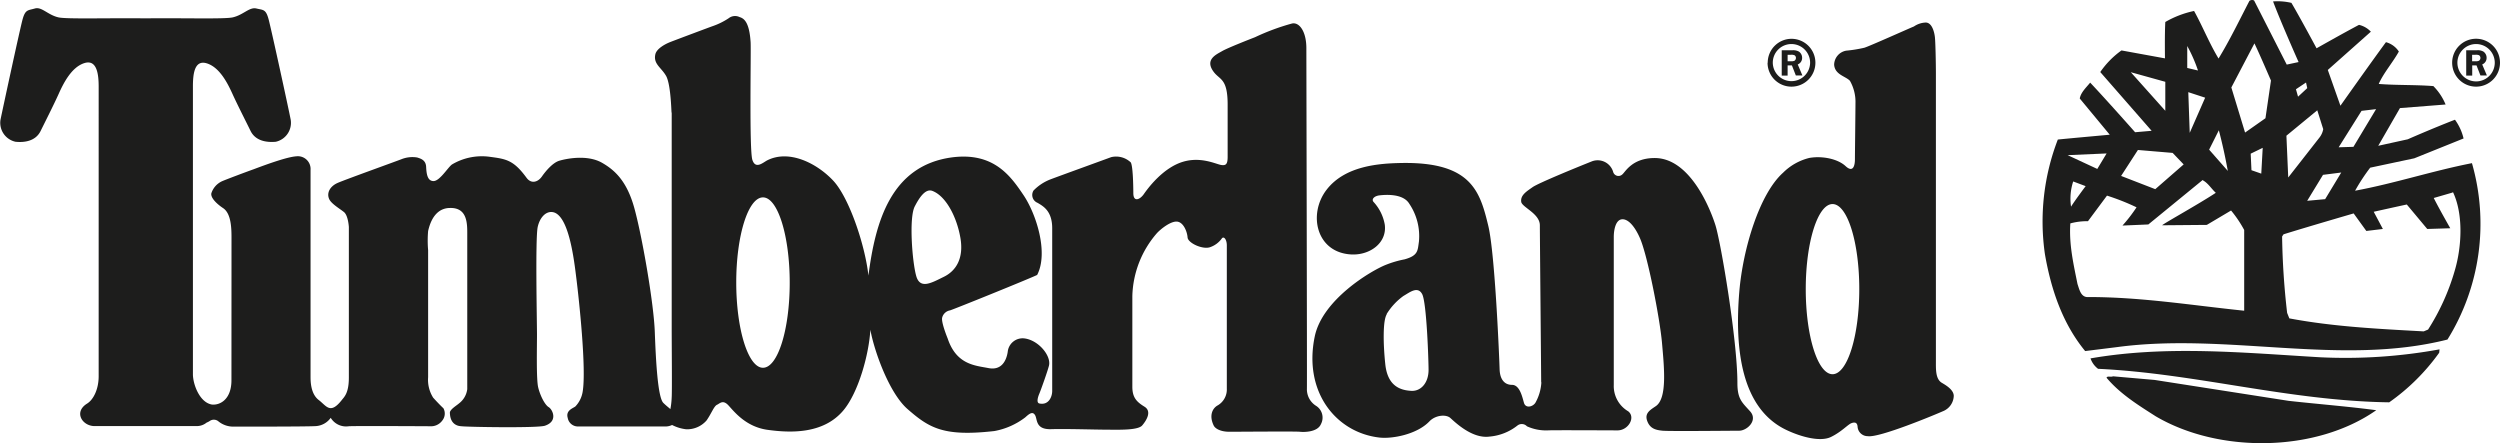
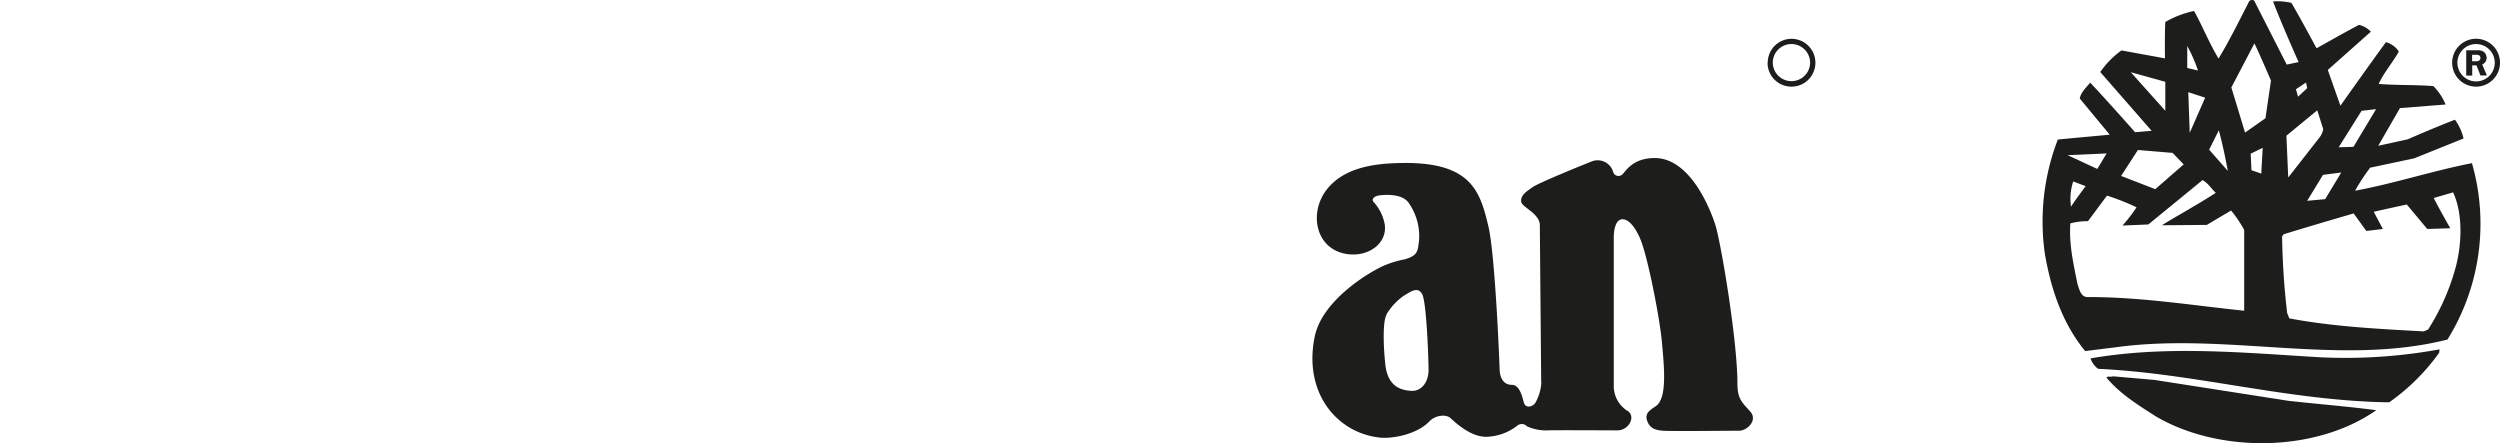
<svg xmlns="http://www.w3.org/2000/svg" viewBox="0 0 453.55 80.38">
  <title>Risorsa 1</title>
  <g id="Livello_2" data-name="Livello 2">
    <g id="Ebene_1" data-name="Ebene 1">
      <path d="M329.87-87.34a4.34,4.34,0,0,1,4.34-4.35,4.34,4.34,0,0,1,4.34,4.35A4.34,4.34,0,0,1,334.21-83a4.34,4.34,0,0,1-4.34-4.34Zm4.34,3.39a3.39,3.39,0,0,0,3.39-3.39,3.39,3.39,0,0,0-3.39-3.39,3.4,3.4,0,0,0-3.39,3.39,3.4,3.4,0,0,0,3.39,3.39Z" transform="translate(115 98.72)" style="fill:#1d1d1c;fill-rule:evenodd" />
      <path d="M333.49-85h-1.07v-4.6h1.94a2,2,0,0,1,1.18.24,1.36,1.36,0,0,1,.58,1.14,1.26,1.26,0,0,1-.8,1.19l.85,2H335l-.71-1.82h-.78V-85Zm0-2.61h.59a1.29,1.29,0,0,0,.65-.09.62.62,0,0,0,.27-.53.59.59,0,0,0-.25-.47,1.52,1.52,0,0,0-.7-.08h-.56v1.17Z" transform="translate(115 98.72)" style="fill:#1d1d1c;fill-rule:evenodd" />
      <path d="M205.7-87.34A4.33,4.33,0,0,1,210-91.68a4.34,4.34,0,0,1,4.35,4.34A4.34,4.34,0,0,1,210-83a4.33,4.33,0,0,1-4.33-4.33ZM210-84a3.38,3.38,0,0,0,3.39-3.38A3.39,3.39,0,0,0,210-90.73a3.38,3.38,0,0,0-3.38,3.39A3.38,3.38,0,0,0,210-84Z" transform="translate(115 98.72)" style="fill:#1d1d1c;fill-rule:evenodd" />
-       <path d="M209.31-85h-1.07v-4.6h1.93a2.11,2.11,0,0,1,1.19.24,1.36,1.36,0,0,1,.58,1.14,1.25,1.25,0,0,1-.79,1.19l.84,2H210.8l-.71-1.82h-.78V-85Zm0-2.61h.6a1.32,1.32,0,0,0,.65-.09.64.64,0,0,0,.26-.53.56.56,0,0,0-.25-.46,1.39,1.39,0,0,0-.7-.09h-.56v1.17Z" transform="translate(115 98.72)" style="fill:#1d1d1c;fill-rule:evenodd" />
      <path d="M327.52-34.73a38,38,0,0,1-9.07,9c-18.26-.26-35-5.23-52.82-6.08a4,4,0,0,1-1.37-1.89c13.89-2.42,28-1,41.74-.2a94.9,94.9,0,0,0,21.58-1.44ZM300.19-26c5.29.59,10.63,1,15.91,1.7-11,7.71-28.56,7.84-40,1.11-3.13-2-6.46-4.05-8.93-7,.13-.39.78-.06,1.17-.26l7.56.66Zm-.33-61,2.15-.46s-3.26-7.32-4.63-11a11,11,0,0,1,3.33.26c1.63,2.77,4.56,8.24,4.56,8.24s5.09-2.88,7.7-4.25a4.25,4.25,0,0,1,2.15,1.24l-7.81,6.94,2.29,6.49s5.52-7.81,8.26-11.53a4.08,4.08,0,0,1,2.34,1.7c-1.11,2-2.8,3.92-3.65,5.88,3.33.26,6.65.13,9.91.39a10.27,10.27,0,0,1,2.22,3.34l-8.28.65-3.94,6.84,5.36-1.18S326-75.3,330.38-77a9.47,9.47,0,0,1,1.56,3.4L323-70l-8,1.7a34.45,34.45,0,0,0-2.74,4.18c7.11-1.31,14-3.59,21.2-5a39.82,39.82,0,0,1-4.44,32c-19.36,4.9-39.91-1.31-59.93,1.37l-5.8.72c-4.11-5-6.19-11.18-7.3-17.58a41.35,41.35,0,0,1,2.34-20.79c.58-.08,9.42-.88,9.42-.88l-5.44-6.57c.2-1.12,1.18-2,1.89-2.88,2.84,3,8.15,9,8.15,9l3-.26-9.32-10.66a15.76,15.76,0,0,1,3.85-3.92l7.89,1.44s-.07-4.25.06-6.6a17.62,17.62,0,0,1,5.22-2c1.56,2.81,2.74,5.82,4.44,8.63,2-3.27,3.77-6.93,5.6-10.46a.81.81,0,0,1,.85-.07ZM294-90.85l-4.19,8,2.49,8.18L296-77.27l1-6.84C296-86.4,295-88.75,294-90.85Zm-12.19.46v4l1.95.46A27.16,27.16,0,0,0,281.8-90.39Zm-10.24,4.77,6.26,7v-5.26Zm31.79,1.87-1.83,1.22.38,1.35,1.67-1.55ZM282-82l.26,7.38L285.06-81Zm34.07,3.08-2.64.31L309.28-72l2.68-.08Zm-16.27,4.82.33,7.58,5.67-7.25a3.45,3.45,0,0,0,.68-1.52l-1.08-3.42Zm-12.25-1-1.77,3.53,3.39,3.86C288.71-70.25,288.18-72.67,287.54-75.09Zm7.95,3.2-2.18,1.06.14,3,1.78.62Zm-22.64.39-3.05,4.71,6.2,2.4,5.15-4.49-2-2.09Zm-12.75.94,5.38,2.5,1.69-2.81ZM306.44-67l-2.87,4.71,3.26-.3,2.92-4.83Zm-21.91,1-9.78,8-4.69.2a27.62,27.62,0,0,0,2.55-3.31,41.45,41.45,0,0,0-5.36-2.12l-3.45,4.64a11.57,11.57,0,0,0-3.2.4c-.26,3.85.59,7.45,1.3,11,.33.92.59,2.49,2,2.36,9.65,0,18.72,1.5,28.24,2.48V-57a21.38,21.38,0,0,0-2.38-3.53l-4.4,2.61-8.09.07c-.07-.14,6.66-3.86,9.72-5.89C286.1-64.57,285.57-65.55,284.53-66.07Zm-23.41.2a10,10,0,0,0-.39,4.57c.78-1.24,2.65-3.72,2.65-3.72Zm68.86,2-3.45,1c.91,1.83,3,5.49,3,5.49l-4.18.13-3.71-4.44c-1.83.39-6,1.32-6,1.32l1.66,3.12-3,.36L312-60s-8.54,2.48-12.72,3.79l-.26.39a136.29,136.29,0,0,0,.91,13.86l.4,1c7.95,1.5,16,1.9,24.38,2.36l.79-.33a40.68,40.68,0,0,0,4.83-10.66C331.62-53.91,331.94-59.86,330-63.91Z" transform="translate(115 98.72)" style="fill:#1d1d1c;fill-rule:evenodd" />
      <path d="M164.6-29.47c0-.92-.24-26.63-.24-28.37,0-2.14-3.23-3.27-3.38-4.26-.17-1.22,1-1.91,2.07-2.67s8.61-3.83,10.81-4.7a2.93,2.93,0,0,1,3.8,1.94,1,1,0,0,0,1.63.48c.55-.4,1.74-3,5.91-3,6.34,0,10,9,11,12.14s4,20.93,4,28.69c0,2.91.85,3.5,2.31,5.13s-.56,3.51-2,3.51-12.66.12-13.88,0-2.29-.36-2.8-1.79.6-2,1.6-2.69c2.07-1.48,1.47-7.08,1.09-11.45s-2.61-15.85-4-19c-.76-1.75-1.92-3.43-3.16-3.43s-1.59,1.9-1.59,3.24,0,23.75,0,26.85a5.31,5.31,0,0,0,2.62,4.75c1.4,1.11,0,3.47-1.94,3.46-1.32,0-11.83-.06-12.62,0a8.4,8.4,0,0,1-3.81-.74,1.28,1.28,0,0,0-1.74-.13,9.46,9.46,0,0,1-5.1,2c-3.16.41-6.3-2.71-7.07-3.39s-2.69-.53-3.79.63c-2.28,2.38-6.77,3.2-9.08,2.93-7.82-.9-13.81-8.24-11.72-18.33,1.39-6.72,10.23-11.94,12.89-13a18.63,18.63,0,0,1,3.41-1c2.5-.69,2.36-1.62,2.6-3.19a10.47,10.47,0,0,0-1.73-6.87c-1.14-1.94-4.41-1.66-5.4-1.55s-1.57.73-1.06,1.24a8.1,8.1,0,0,1,2,4.1c.42,3.3-2.72,5.57-6.12,5.38-6.32-.36-7.83-7.31-4.46-11.71s9.59-4.81,13.66-4.88c12.65-.21,14.2,5.19,15.7,11.42,1.23,5.14,2,24.26,2.05,26s.81,2.83,2.24,2.83,1.88,2.25,2.18,3.27,1.55.75,2.06,0a8.46,8.46,0,0,0,1.09-3.66Zm-28-12.25c-.73,1.07-.68,5.29-.28,9.08s2.51,4.73,4.77,4.83c1.67.07,3.08-1.42,3.08-3.81,0-1.64-.34-12.2-1.16-13.74s-2.31-.28-3.38.32A11.32,11.32,0,0,0,136.55-41.72Z" transform="translate(115 98.72)" style="fill:#1d1d1c;fill-rule:evenodd" />
-       <path d="M6.82-78.44c-.09-2.06-.29-5.09-.92-6.4-.87-1.63-2.43-2.23-2-4.06.25-1,1.75-1.82,2.69-2.19s6.76-2.55,7.59-2.85a12.91,12.91,0,0,0,3-1.46,1.88,1.88,0,0,1,2-.22c.77.23,1.77.86,2,4.6.09,1.91-.27,19.56.32,21.32s1.94.45,2.71.06c4-2,9,.56,11.93,3.67s5.82,11.8,6.41,17.25c1.24-9.59,4-20,15.24-21.46,7.52-.94,10.57,3.41,12.89,6.85s4.57,10.47,2.48,14.49c-1.39.68-15.26,6.29-15.81,6.43a1.78,1.78,0,0,0-1.42,1.31c-.22.84,1,3.8,1,3.8,1.59,4.76,5,4.89,7.4,5.36s3.26-1.4,3.49-2.94a2.72,2.72,0,0,1,3-2.45c2.59.31,4.9,3.15,4.49,4.92-.24,1-1.48,4.46-1.74,5.07s-.61,1.69,0,1.82c1.67.35,2.32-1.2,2.32-2.28s0-10.53,0-12.84,0-13.53,0-16.67-1.63-4-2.65-4.61a1.53,1.53,0,0,1-.74-2.23,8.56,8.56,0,0,1,3-2c.67-.27,9.88-3.61,11.09-4.06a3.87,3.87,0,0,1,3.55.95c.38.59.46,3.9.47,5.59s1.21,1.16,1.9.17,3.5-4.86,7.24-5.91c3.2-.9,5.87.47,6.79.62s1.18-.21,1.18-1.49,0-8.3,0-9.46c0-4.76-1.4-4.45-2.51-5.91-1.72-2.27.46-3.18,1.48-3.78s5.26-2.25,6-2.54a40.59,40.59,0,0,1,6.69-2.48C120.72-94.76,122-93,122-90c0,2.07.14,60.64.1,61.79a3.53,3.53,0,0,0,1.62,3.09,2.52,2.52,0,0,1,.92,3.35c-.61,1.46-3.05,1.47-3.82,1.38s-11.1,0-12.78,0-2.6-.61-2.85-1.13c-.89-1.84-.21-3.17.77-3.68a3.34,3.34,0,0,0,1.61-3c0-1.37,0-25,0-26s-.48-1.69-.87-1.31a4.37,4.37,0,0,1-2.18,1.64c-1.37.46-4-.77-4.07-1.77s-.71-2.72-1.86-2.87-3,1.32-3.72,2.11A18.06,18.06,0,0,0,90.43-45c0,2.7,0,14.46,0,16.45s.82,2.76,2.2,3.61.37,2.48-.41,3.4-4.36.78-6.65.77-7-.17-9.88-.09-2.45-1.79-2.91-2.55S71.68-23.61,71-23a13.07,13.07,0,0,1-5.6,2.48c-9.25,1.05-11.83-.56-15.77-4-3.28-2.87-6-10.38-6.73-14.38-.23,4.31-2.11,11.31-4.89,14.63-3.68,4.39-9.78,4.08-13.76,3.53s-6.1-3.37-7.1-4.44-1.53-.36-2.08-.1-1,1.57-1.88,2.83a4.67,4.67,0,0,1-3.69,1.61,7.38,7.38,0,0,1-2.57-.78,2.81,2.81,0,0,1-1.34.27H-10.11A1.87,1.87,0,0,1-12-22.89c-.41-1.37.94-1.75,1.38-2.09a5,5,0,0,0,1.32-2.63c.72-4.19-.69-17-1.11-20.39S-11.8-60.26-15-60.26c-1.16,0-2.11,1.17-2.45,2.72-.45,2.07-.13,17.17-.13,19.53s-.14,8.1.22,9.58,1.2,3.15,1.9,3.57,1.76,2.57-.7,3.38c-1.39.44-14.2.23-15.22.08-.86-.05-2-.57-2-2.52.12-.6,1.23-1.23,1.66-1.62a3.83,3.83,0,0,0,1.49-2.58c0-1.29,0-26,0-27.93s.12-5-3.1-4.94c-1.87,0-3.34,1.26-4,4.18a20.1,20.1,0,0,0,0,3.47v23.06a6.06,6.06,0,0,0,.91,3.7c.69.77,1.51,1.61,1.86,1.92a2,2,0,0,1-.18,2.21A2.54,2.54,0,0,1-37-21.39s-13.33-.08-14.74,0A3.25,3.25,0,0,1-55-22.92a3.6,3.6,0,0,1-2.8,1.51c-1.94.1-13.46.09-14.64.08a4.25,4.25,0,0,1-3-1,1.3,1.3,0,0,0-1.53,0,3.17,3.17,0,0,1-.55.28,2.8,2.8,0,0,1-1.79.63H-97.84c-2.22,0-3.85-2.54-1.36-4.08,1.22-.76,2.1-2.72,2.1-4.94V-83c0-2-.23-5-2.57-4.28s-3.8,3.62-4.67,5.56S-107-76.24-107.61-75c-.91,1.92-3,2.16-4.57,2a3.52,3.52,0,0,1-2.73-4c.44-2.13,3.5-16.33,4-18.18s1-1.64,2.24-2,2.34,1.17,4.27,1.61c1.49.34,8.85.1,15.8.18,7-.08,14.35.16,15.83-.18,1.93-.44,3-1.91,4.28-1.61s1.73.11,2.23,2,3.58,16,4,18.18a3.52,3.52,0,0,1-2.71,4c-1.6.14-3.67-.1-4.59-2-.59-1.22-2.38-4.73-3.26-6.67s-2.33-4.84-4.67-5.56S-80-85-80-83v52.19c0,1.75,1.18,5.09,3.43,5.48,1.44.16,3.56-.88,3.56-4.41S-73-52.62-73-55.39c0-1.73,0-4.55-1.52-5.57-1-.66-2.29-1.8-2.14-2.68a3.63,3.63,0,0,1,1.94-2.2c.82-.36,4.76-1.83,5.78-2.19,2.65-1,6.11-2.23,7.69-2.33a2.31,2.31,0,0,1,2.59,2.47v37.61c0,1.28.2,3.14,1.47,4.12,1.45,1.11,2.09,2.69,4.21,0,.44-.57,1.27-1.24,1.27-4.06V-57.54s-.12-2.09-.89-2.71-2.3-1.5-2.68-2.36c-.5-1.11.14-2.32,1.57-2.94s10.84-4,11.6-4.31a5.36,5.36,0,0,1,2.79-.29c.67.21,1.57.47,1.63,1.7s.22,2.58,1.34,2.58,2.58-2.44,3.33-3a10.61,10.61,0,0,1,6.67-1.43c3.11.42,4.45.52,6.88,3.84.84,1.14,2.05.81,2.79-.25s2-2.51,3.15-2.85,5-1.18,7.73.36C-3.58-67.93-1.33-66,.05-61.08S3.63-43.74,3.8-38.32c.19,5.21.55,11.74,1.55,12.7.44.44.9.79,1.27,1.12a13.94,13.94,0,0,0,.24-2.15c.08-1.31,0-9.15,0-12.53s0-37.51,0-39ZM23.42-32c2.68,0,4.85-6.91,4.85-15.43S26.1-62.91,23.42-62.91,18.57-56,18.57-47.48,20.74-32,23.42-32ZM51.23-48.62c.71,2.45,2.81,1.19,5,.12s3.66-3.32,3-7.1-2.62-7.56-5.09-8.49c-1.3-.49-2.45,1.4-3.17,2.79C49.86-59.25,50.51-51.08,51.23-48.62Z" transform="translate(115 98.72)" style="fill:#1d1d1c;fill-rule:evenodd" />
-       <path d="M213.26-70.07c2.29-.4,5.11.14,6.57,1.49s1.69-.34,1.69-1.19.1-9.07.1-10.22a7.74,7.74,0,0,0-1-4.06c-.73-.83-2.75-1.09-2.87-2.94a2.64,2.64,0,0,1,2.2-2.54,23.89,23.89,0,0,0,3.28-.53c.85-.24,8.28-3.58,9-3.86a4,4,0,0,1,2.13-.71c1.15,0,1.57,1.75,1.67,2.65s.18,4.53.18,6.68,0,50.66,0,52.12-.07,3.22,1.06,3.9c.68.41,2.18,1.24,2.18,2.4a3.1,3.1,0,0,1-2,2.78c-1.42.63-11.52,4.84-13.59,4.51A1.84,1.84,0,0,1,222-21.35c-.07-.69-.46-.84-1.11-.6s-1.82,1.59-3.73,2.51-5.34,0-7.91-1.2c-8.44-3.87-9.56-14.93-8.7-25.23.66-7.73,3.65-17.68,7.93-21.51A10.16,10.16,0,0,1,213.26-70.07Zm4.2,39.24c2.68,0,4.85-6.91,4.85-15.44s-2.17-15.43-4.85-15.43-4.86,6.91-4.86,15.43S214.77-30.83,217.46-30.83Z" transform="translate(115 98.72)" style="fill:#1d1d1c;fill-rule:evenodd" />
    </g>
  </g>
</svg>